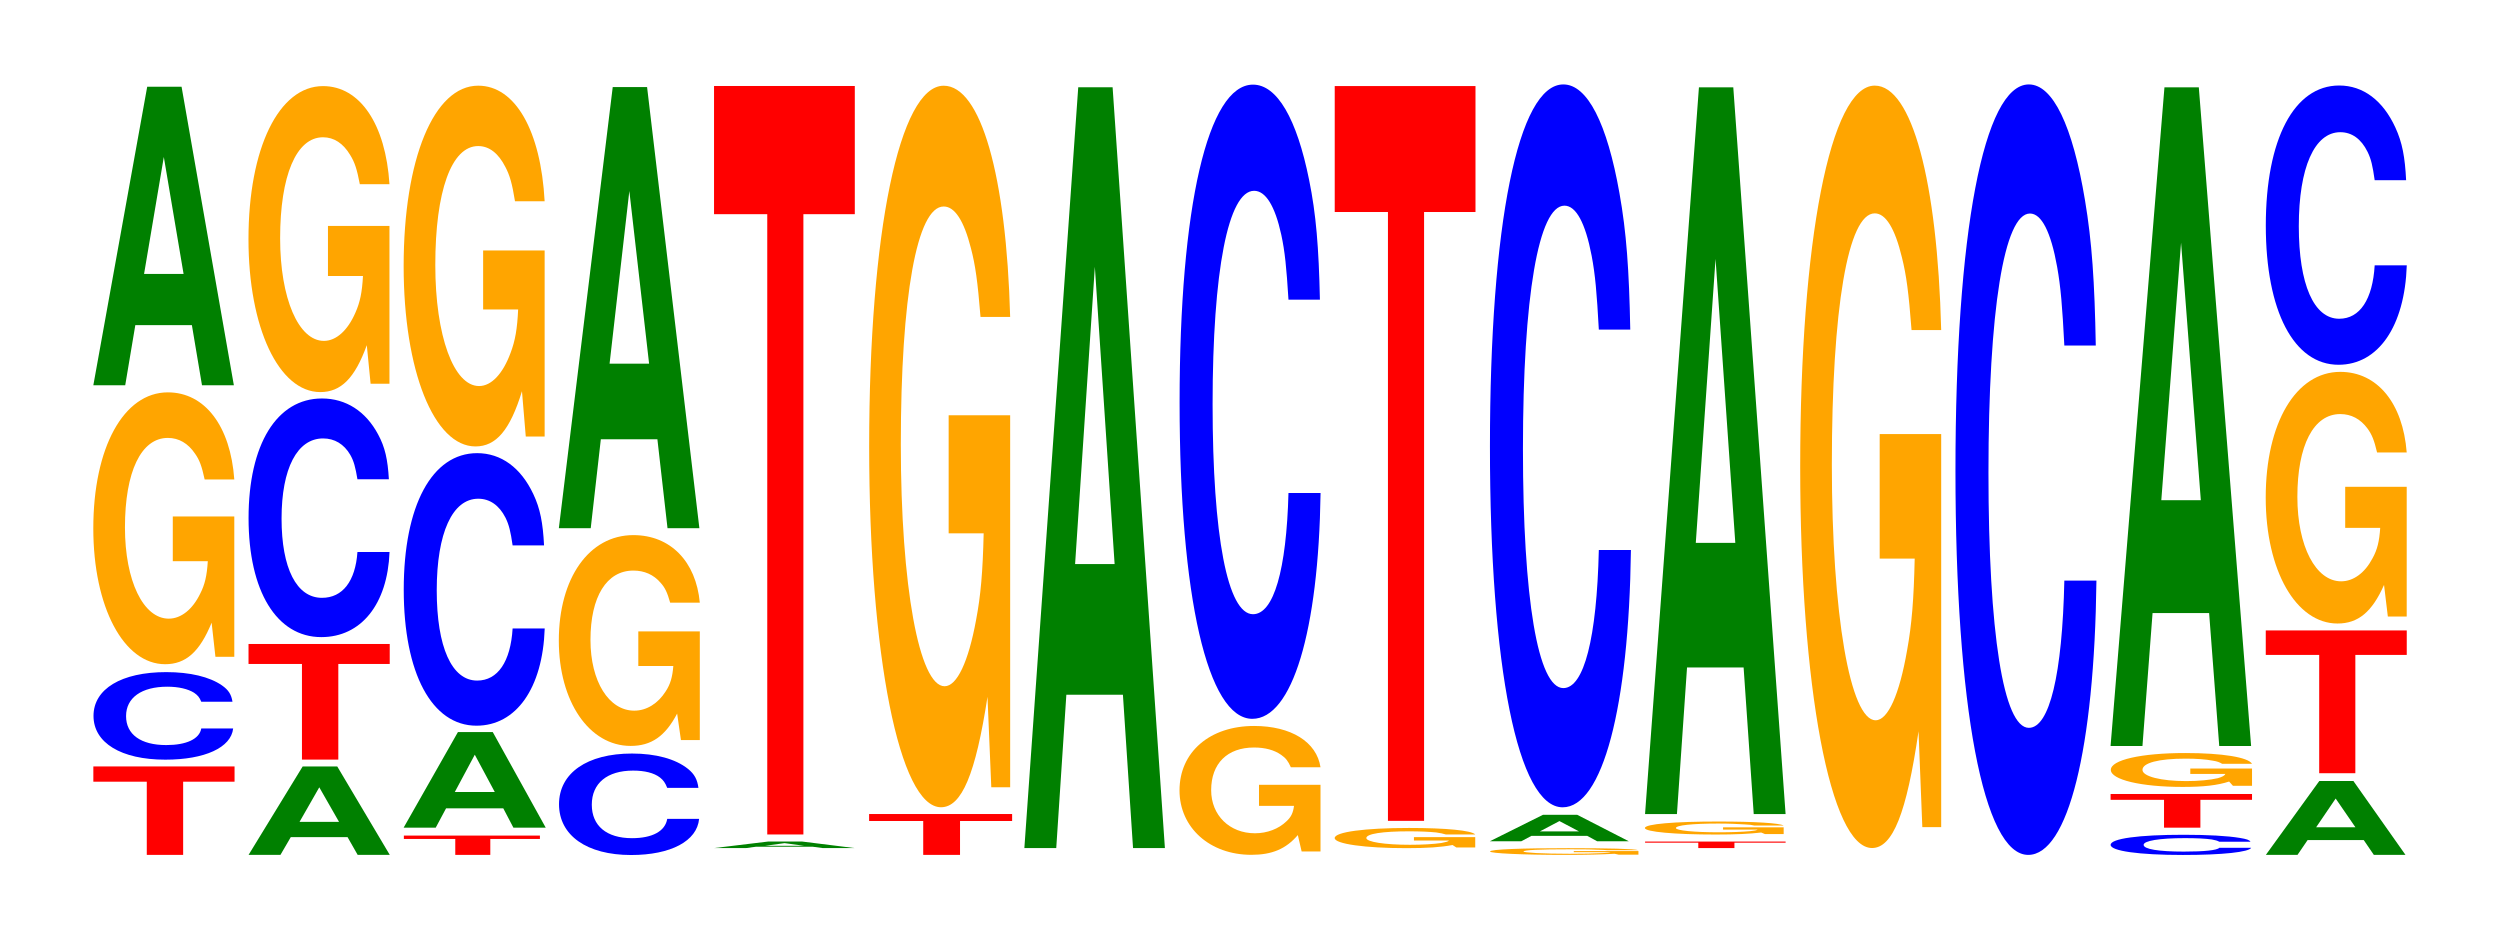
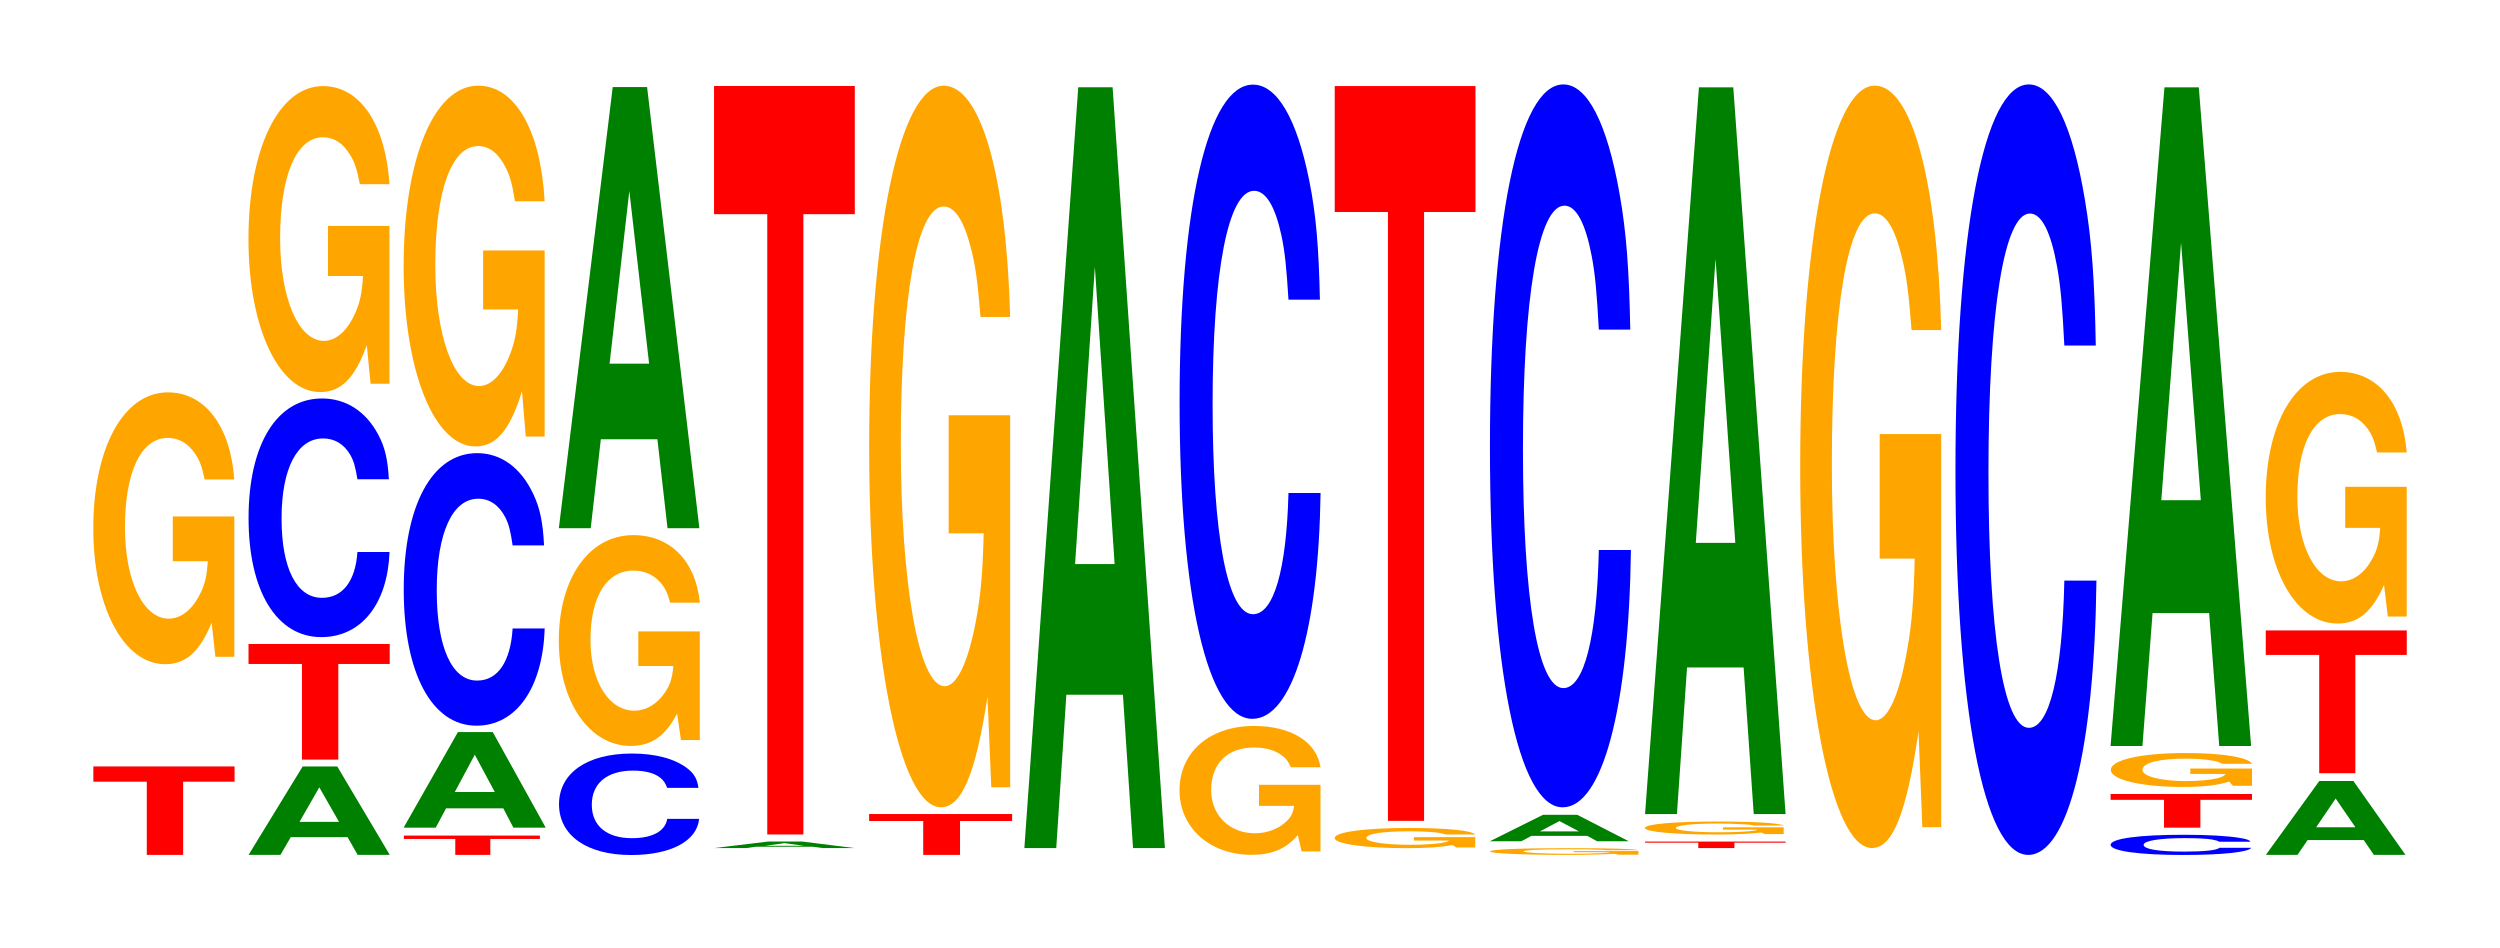
<svg xmlns="http://www.w3.org/2000/svg" xmlns:xlink="http://www.w3.org/1999/xlink" width="174pt" height="66pt" viewBox="0 0 174 66" version="1.1">
  <defs>
    <g>
      <symbol overflow="visible" id="glyph0-0">
        <path style="stroke:none;" d="M 6.484 -5.094 L 10.062 -5.094 L 10.062 -6.156 L 0.234 -6.156 L 0.234 -5.094 L 3.953 -5.094 L 3.953 0 L 6.484 0 Z M 6.484 -5.094 " />
      </symbol>
      <symbol overflow="visible" id="glyph1-0">
-         <path style="stroke:none;" d="M 10.344 -3.844 C 10.266 -4.344 10.078 -4.656 9.609 -4.984 C 8.75 -5.578 7.391 -5.906 5.734 -5.906 C 2.609 -5.906 0.672 -4.734 0.672 -2.859 C 0.672 -0.984 2.594 0.188 5.672 0.188 C 8.422 0.188 10.25 -0.656 10.391 -1.984 L 8.172 -1.984 C 8.047 -1.25 7.141 -0.828 5.734 -0.828 C 3.969 -0.828 2.938 -1.562 2.938 -2.844 C 2.938 -4.125 4.016 -4.891 5.812 -4.891 C 6.594 -4.891 7.25 -4.734 7.672 -4.469 C 7.922 -4.297 8.047 -4.156 8.172 -3.844 Z M 10.344 -3.844 " />
-       </symbol>
+         </symbol>
      <symbol overflow="visible" id="glyph2-0">
        <path style="stroke:none;" d="M 10.422 -9.719 L 6.141 -9.719 L 6.141 -6.609 L 8.578 -6.609 C 8.516 -5.594 8.375 -4.984 8.047 -4.344 C 7.516 -3.25 6.719 -2.609 5.859 -2.609 C 4.094 -2.609 2.812 -5.234 2.812 -8.953 C 2.812 -12.844 3.938 -15.188 5.797 -15.188 C 6.562 -15.188 7.203 -14.812 7.688 -14.094 C 8 -13.656 8.156 -13.234 8.359 -12.297 L 10.422 -12.297 C 10.156 -16.016 8.375 -18.359 5.797 -18.359 C 2.719 -18.359 0.609 -14.516 0.609 -8.891 C 0.609 -3.422 2.719 0.562 5.609 0.562 C 7.047 0.562 8.016 -0.297 8.844 -2.328 L 9.109 0.047 L 10.422 0.047 Z M 10.422 -9.719 " />
      </symbol>
      <symbol overflow="visible" id="glyph3-0">
-         <path style="stroke:none;" d="M 7.234 -4.188 L 7.938 0 L 10.156 0 L 6.516 -20.781 L 4.125 -20.781 L 0.375 0 L 2.594 0 L 3.297 -4.188 Z M 6.656 -7.75 L 3.906 -7.75 L 5.281 -15.891 Z M 6.656 -7.75 " />
-       </symbol>
+         </symbol>
      <symbol overflow="visible" id="glyph4-0">
        <path style="stroke:none;" d="M 7.266 -1.234 L 7.969 0 L 10.203 0 L 6.547 -6.156 L 4.141 -6.156 L 0.375 0 L 2.594 0 L 3.312 -1.234 Z M 6.672 -2.297 L 3.922 -2.297 L 5.297 -4.703 Z M 6.672 -2.297 " />
      </symbol>
      <symbol overflow="visible" id="glyph5-0">
        <path style="stroke:none;" d="M 6.484 -6.656 L 10.062 -6.656 L 10.062 -8.047 L 0.234 -8.047 L 0.234 -6.656 L 3.953 -6.656 L 3.953 0 L 6.484 0 Z M 6.484 -6.656 " />
      </symbol>
      <symbol overflow="visible" id="glyph6-0">
        <path style="stroke:none;" d="M 10.438 -10.484 C 10.359 -11.859 10.172 -12.719 9.688 -13.609 C 8.828 -15.219 7.453 -16.109 5.781 -16.109 C 2.641 -16.109 0.672 -12.922 0.672 -7.781 C 0.672 -2.703 2.625 0.5 5.734 0.5 C 8.5 0.5 10.344 -1.781 10.484 -5.422 L 8.25 -5.422 C 8.109 -3.391 7.219 -2.234 5.781 -2.234 C 4.016 -2.234 2.969 -4.281 2.969 -7.75 C 2.969 -11.25 4.062 -13.328 5.859 -13.328 C 6.656 -13.328 7.312 -12.938 7.75 -12.188 C 8 -11.75 8.109 -11.328 8.25 -10.484 Z M 10.438 -10.484 " />
      </symbol>
      <symbol overflow="visible" id="glyph7-0">
        <path style="stroke:none;" d="M 10.422 -10.922 L 6.141 -10.922 L 6.141 -7.438 L 8.578 -7.438 C 8.516 -6.297 8.375 -5.609 8.047 -4.875 C 7.516 -3.656 6.719 -2.922 5.859 -2.922 C 4.094 -2.922 2.812 -5.875 2.812 -10.062 C 2.812 -14.438 3.938 -17.094 5.797 -17.094 C 6.562 -17.094 7.203 -16.672 7.688 -15.859 C 8 -15.359 8.156 -14.891 8.359 -13.828 L 10.422 -13.828 C 10.156 -18 8.375 -20.656 5.797 -20.656 C 2.719 -20.656 0.609 -16.328 0.609 -10 C 0.609 -3.844 2.719 0.641 5.609 0.641 C 7.047 0.641 8.016 -0.328 8.844 -2.625 L 9.109 0.062 L 10.422 0.062 Z M 10.422 -10.922 " />
      </symbol>
      <symbol overflow="visible" id="glyph8-0">
        <path style="stroke:none;" d="M 6.25 -1.109 L 9.703 -1.109 L 9.703 -1.344 L 0.234 -1.344 L 0.234 -1.109 L 3.812 -1.109 L 3.812 0 L 6.25 0 Z M 6.25 -1.109 " />
      </symbol>
      <symbol overflow="visible" id="glyph9-0">
        <path style="stroke:none;" d="M 7.312 -1.344 L 8.016 0 L 10.266 0 L 6.578 -6.656 L 4.156 -6.656 L 0.375 0 L 2.609 0 L 3.328 -1.344 Z M 6.719 -2.484 L 3.938 -2.484 L 5.328 -5.078 Z M 6.719 -2.484 " />
      </symbol>
      <symbol overflow="visible" id="glyph10-0">
        <path style="stroke:none;" d="M 10.438 -11.969 C 10.359 -13.531 10.172 -14.531 9.688 -15.547 C 8.828 -17.375 7.453 -18.391 5.781 -18.391 C 2.641 -18.391 0.672 -14.75 0.672 -8.891 C 0.672 -3.078 2.625 0.578 5.734 0.578 C 8.5 0.578 10.344 -2.031 10.484 -6.188 L 8.25 -6.188 C 8.109 -3.875 7.219 -2.562 5.781 -2.562 C 4.016 -2.562 2.969 -4.891 2.969 -8.844 C 2.969 -12.844 4.062 -15.219 5.859 -15.219 C 6.656 -15.219 7.312 -14.766 7.75 -13.906 C 8 -13.406 8.109 -12.938 8.25 -11.969 Z M 10.438 -11.969 " />
      </symbol>
      <symbol overflow="visible" id="glyph11-0">
        <path style="stroke:none;" d="M 10.422 -12.891 L 6.141 -12.891 L 6.141 -8.781 L 8.578 -8.781 C 8.516 -7.438 8.375 -6.609 8.047 -5.75 C 7.516 -4.312 6.719 -3.453 5.859 -3.453 C 4.094 -3.453 2.812 -6.938 2.812 -11.875 C 2.812 -17.031 3.938 -20.156 5.797 -20.156 C 6.562 -20.156 7.203 -19.656 7.688 -18.703 C 8 -18.109 8.156 -17.562 8.359 -16.312 L 10.422 -16.312 C 10.156 -21.234 8.375 -24.359 5.797 -24.359 C 2.719 -24.359 0.609 -19.266 0.609 -11.797 C 0.609 -4.531 2.719 0.75 5.609 0.75 C 7.047 0.75 8.016 -0.391 8.844 -3.094 L 9.109 0.062 L 10.422 0.062 Z M 10.422 -12.891 " />
      </symbol>
      <symbol overflow="visible" id="glyph12-0">
        <path style="stroke:none;" d="M 10.375 -4.453 C 10.297 -5.031 10.109 -5.406 9.641 -5.781 C 8.781 -6.469 7.406 -6.844 5.75 -6.844 C 2.625 -6.844 0.672 -5.484 0.672 -3.312 C 0.672 -1.141 2.609 0.219 5.688 0.219 C 8.453 0.219 10.281 -0.75 10.422 -2.297 L 8.203 -2.297 C 8.062 -1.438 7.172 -0.953 5.75 -0.953 C 3.984 -0.953 2.953 -1.812 2.953 -3.281 C 2.953 -4.781 4.031 -5.656 5.828 -5.656 C 6.625 -5.656 7.281 -5.5 7.703 -5.172 C 7.938 -4.984 8.062 -4.812 8.203 -4.453 Z M 10.375 -4.453 " />
      </symbol>
      <symbol overflow="visible" id="glyph13-0">
        <path style="stroke:none;" d="M 10.422 -7.531 L 6.141 -7.531 L 6.141 -5.125 L 8.578 -5.125 C 8.516 -4.344 8.375 -3.859 8.047 -3.359 C 7.516 -2.516 6.719 -2.016 5.859 -2.016 C 4.094 -2.016 2.812 -4.047 2.812 -6.938 C 2.812 -9.953 3.938 -11.766 5.797 -11.766 C 6.562 -11.766 7.203 -11.484 7.688 -10.922 C 8 -10.578 8.156 -10.25 8.359 -9.531 L 10.422 -9.531 C 10.156 -12.406 8.375 -14.234 5.797 -14.234 C 2.719 -14.234 0.609 -11.25 0.609 -6.891 C 0.609 -2.656 2.719 0.438 5.609 0.438 C 7.047 0.438 8.016 -0.234 8.844 -1.812 L 9.109 0.031 L 10.422 0.031 Z M 10.422 -7.531 " />
      </symbol>
      <symbol overflow="visible" id="glyph14-0">
        <path style="stroke:none;" d="M 7.234 -6.188 L 7.938 0 L 10.156 0 L 6.516 -30.703 L 4.125 -30.703 L 0.375 0 L 2.594 0 L 3.297 -6.188 Z M 6.656 -11.453 L 3.906 -11.453 L 5.281 -23.469 Z M 6.656 -11.453 " />
      </symbol>
      <symbol overflow="visible" id="glyph15-0">
        <path style="stroke:none;" d="M 7.234 -0.094 L 7.938 0 L 10.156 0 L 6.516 -0.453 L 4.125 -0.453 L 0.375 0 L 2.594 0 L 3.297 -0.094 Z M 6.656 -0.156 L 3.906 -0.156 L 5.281 -0.344 Z M 6.656 -0.156 " />
      </symbol>
      <symbol overflow="visible" id="glyph16-0">
        <path style="stroke:none;" d="M 6.453 -43.172 L 10.031 -43.172 L 10.031 -52.094 L 0.234 -52.094 L 0.234 -43.172 L 3.938 -43.172 L 3.938 0 L 6.453 0 Z M 6.453 -43.172 " />
      </symbol>
      <symbol overflow="visible" id="glyph17-0">
        <path style="stroke:none;" d="M 6.562 -2.359 L 10.188 -2.359 L 10.188 -2.844 L 0.234 -2.844 L 0.234 -2.359 L 4 -2.359 L 4 0 L 6.562 0 Z M 6.562 -2.359 " />
      </symbol>
      <symbol overflow="visible" id="glyph18-0">
        <path style="stroke:none;" d="M 10.422 -25.766 L 6.141 -25.766 L 6.141 -17.547 L 8.578 -17.547 C 8.516 -14.859 8.375 -13.219 8.047 -11.5 C 7.516 -8.609 6.719 -6.906 5.859 -6.906 C 4.094 -6.906 2.812 -13.875 2.812 -23.734 C 2.812 -34.047 3.938 -40.297 5.797 -40.297 C 6.562 -40.297 7.203 -39.312 7.688 -37.406 C 8 -36.219 8.156 -35.109 8.359 -32.609 L 10.422 -32.609 C 10.156 -42.469 8.375 -48.703 5.797 -48.703 C 2.719 -48.703 0.609 -38.516 0.609 -23.594 C 0.609 -9.078 2.719 1.516 5.609 1.516 C 7.047 1.516 8.016 -0.781 8.844 -6.172 L 9.109 0.125 L 10.422 0.125 Z M 10.422 -25.766 " />
      </symbol>
      <symbol overflow="visible" id="glyph19-0">
        <path style="stroke:none;" d="M 7.234 -10.672 L 7.938 0 L 10.156 0 L 6.516 -52.953 L 4.125 -52.953 L 0.375 0 L 2.594 0 L 3.297 -10.672 Z M 6.656 -19.766 L 3.906 -19.766 L 5.281 -40.453 Z M 6.656 -19.766 " />
      </symbol>
      <symbol overflow="visible" id="glyph20-0">
        <path style="stroke:none;" d="M 10.422 -4.609 L 6.141 -4.609 L 6.141 -3.141 L 8.578 -3.141 C 8.516 -2.656 8.375 -2.359 8.047 -2.062 C 7.516 -1.547 6.719 -1.234 5.859 -1.234 C 4.094 -1.234 2.812 -2.484 2.812 -4.234 C 2.812 -6.094 3.938 -7.203 5.797 -7.203 C 6.562 -7.203 7.203 -7.031 7.688 -6.688 C 8 -6.469 8.156 -6.281 8.359 -5.828 L 10.422 -5.828 C 10.156 -7.594 8.375 -8.703 5.797 -8.703 C 2.719 -8.703 0.609 -6.891 0.609 -4.219 C 0.609 -1.625 2.719 0.266 5.609 0.266 C 7.047 0.266 8.016 -0.141 8.844 -1.109 L 9.109 0.031 L 10.422 0.031 Z M 10.422 -4.609 " />
      </symbol>
      <symbol overflow="visible" id="glyph21-0">
        <path style="stroke:none;" d="M 10.438 -27.844 C 10.359 -31.484 10.172 -33.797 9.688 -36.172 C 8.828 -40.453 7.453 -42.812 5.781 -42.812 C 2.641 -42.812 0.672 -34.328 0.672 -20.688 C 0.672 -7.172 2.625 1.328 5.734 1.328 C 8.5 1.328 10.344 -4.734 10.484 -14.391 L 8.25 -14.391 C 8.109 -9.016 7.219 -5.953 5.781 -5.953 C 4.016 -5.953 2.969 -11.391 2.969 -20.562 C 2.969 -29.875 4.062 -35.422 5.859 -35.422 C 6.656 -35.422 7.312 -34.375 7.75 -32.359 C 8 -31.203 8.109 -30.109 8.25 -27.844 Z M 10.438 -27.844 " />
      </symbol>
      <symbol overflow="visible" id="glyph22-0">
        <path style="stroke:none;" d="M 10.391 -0.719 L 6.125 -0.719 L 6.125 -0.484 L 8.562 -0.484 C 8.5 -0.406 8.344 -0.375 8.031 -0.312 C 7.5 -0.234 6.703 -0.188 5.844 -0.188 C 4.078 -0.188 2.812 -0.391 2.812 -0.656 C 2.812 -0.953 3.938 -1.125 5.797 -1.125 C 6.547 -1.125 7.203 -1.094 7.672 -1.047 C 7.984 -1 8.141 -0.969 8.344 -0.906 L 10.391 -0.906 C 10.141 -1.188 8.344 -1.359 5.781 -1.359 C 2.703 -1.359 0.609 -1.078 0.609 -0.656 C 0.609 -0.25 2.719 0.047 5.594 0.047 C 7.031 0.047 8 -0.016 8.812 -0.172 L 9.078 0 L 10.391 0 Z M 10.391 -0.719 " />
      </symbol>
      <symbol overflow="visible" id="glyph23-0">
        <path style="stroke:none;" d="M 6.453 -42.375 L 10.031 -42.375 L 10.031 -51.141 L 0.234 -51.141 L 0.234 -42.375 L 3.938 -42.375 L 3.938 0 L 6.453 0 Z M 6.453 -42.375 " />
      </symbol>
      <symbol overflow="visible" id="glyph24-0">
        <path style="stroke:none;" d="M 10.969 -0.25 L 6.469 -0.25 L 6.469 -0.172 L 9.031 -0.172 C 8.969 -0.141 8.812 -0.125 8.469 -0.109 C 7.922 -0.078 7.078 -0.062 6.172 -0.062 C 4.312 -0.062 2.969 -0.141 2.969 -0.219 C 2.969 -0.328 4.156 -0.375 6.109 -0.375 C 6.922 -0.375 7.594 -0.375 8.109 -0.344 C 8.422 -0.344 8.594 -0.328 8.797 -0.312 L 10.969 -0.312 C 10.703 -0.406 8.812 -0.453 6.094 -0.453 C 2.859 -0.453 0.641 -0.375 0.641 -0.219 C 0.641 -0.094 2.875 0.016 5.906 0.016 C 7.422 0.016 8.438 -0.016 9.312 -0.062 L 9.594 0 L 10.969 0 Z M 10.969 -0.25 " />
      </symbol>
      <symbol overflow="visible" id="glyph25-0">
        <path style="stroke:none;" d="M 7.156 -0.375 L 7.844 0 L 10.047 0 L 6.453 -1.844 L 4.078 -1.844 L 0.375 0 L 2.562 0 L 3.266 -0.375 Z M 6.578 -0.688 L 3.859 -0.688 L 5.219 -1.406 Z M 6.578 -0.688 " />
      </symbol>
      <symbol overflow="visible" id="glyph26-0">
        <path style="stroke:none;" d="M 10.438 -31.734 C 10.359 -35.891 10.172 -38.516 9.688 -41.219 C 8.828 -46.094 7.453 -48.797 5.781 -48.797 C 2.641 -48.797 0.672 -39.109 0.672 -23.578 C 0.672 -8.172 2.625 1.516 5.734 1.516 C 8.5 1.516 10.344 -5.406 10.484 -16.391 L 8.25 -16.391 C 8.109 -10.266 7.219 -6.781 5.781 -6.781 C 4.016 -6.781 2.969 -12.969 2.969 -23.438 C 2.969 -34.047 4.062 -40.359 5.859 -40.359 C 6.656 -40.359 7.312 -39.172 7.75 -36.875 C 8 -35.562 8.109 -34.297 8.25 -31.734 Z M 10.438 -31.734 " />
      </symbol>
      <symbol overflow="visible" id="glyph27-0">
        <path style="stroke:none;" d="M 6.453 -0.375 L 10.016 -0.375 L 10.016 -0.453 L 0.234 -0.453 L 0.234 -0.375 L 3.938 -0.375 L 3.938 0 L 6.453 0 Z M 6.453 -0.375 " />
      </symbol>
      <symbol overflow="visible" id="glyph28-0">
        <path style="stroke:none;" d="M 10.266 -0.469 L 6.047 -0.469 L 6.047 -0.312 L 8.453 -0.312 C 8.391 -0.266 8.25 -0.234 7.922 -0.203 C 7.406 -0.156 6.609 -0.125 5.781 -0.125 C 4.031 -0.125 2.766 -0.25 2.766 -0.422 C 2.766 -0.609 3.891 -0.734 5.719 -0.734 C 6.469 -0.734 7.109 -0.703 7.578 -0.672 C 7.891 -0.656 8.047 -0.641 8.234 -0.594 L 10.266 -0.594 C 10 -0.766 8.25 -0.875 5.703 -0.875 C 2.672 -0.875 0.609 -0.703 0.609 -0.422 C 0.609 -0.156 2.688 0.031 5.531 0.031 C 6.938 0.031 7.891 -0.016 8.703 -0.109 L 8.969 0 L 10.266 0 Z M 10.266 -0.469 " />
      </symbol>
      <symbol overflow="visible" id="glyph29-0">
        <path style="stroke:none;" d="M 7.234 -10.203 L 7.938 0 L 10.156 0 L 6.516 -50.578 L 4.125 -50.578 L 0.375 0 L 2.594 0 L 3.297 -10.203 Z M 6.656 -18.875 L 3.906 -18.875 L 5.281 -38.641 Z M 6.656 -18.875 " />
      </symbol>
      <symbol overflow="visible" id="glyph30-0">
        <path style="stroke:none;" d="M 10.422 -27.219 L 6.141 -27.219 L 6.141 -18.547 L 8.578 -18.547 C 8.516 -15.703 8.375 -13.953 8.047 -12.156 C 7.516 -9.094 6.719 -7.297 5.859 -7.297 C 4.094 -7.297 2.812 -14.656 2.812 -25.078 C 2.812 -35.984 3.938 -42.578 5.797 -42.578 C 6.562 -42.578 7.203 -41.531 7.688 -39.516 C 8 -38.266 8.156 -37.094 8.359 -34.453 L 10.422 -34.453 C 10.156 -44.859 8.375 -51.469 5.797 -51.469 C 2.719 -51.469 0.609 -40.703 0.609 -24.938 C 0.609 -9.578 2.719 1.594 5.609 1.594 C 7.047 1.594 8.016 -0.828 8.844 -6.531 L 9.109 0.141 L 10.422 0.141 Z M 10.422 -27.219 " />
      </symbol>
      <symbol overflow="visible" id="glyph31-0">
        <path style="stroke:none;" d="M 10.438 -33.844 C 10.359 -38.266 10.172 -41.062 9.688 -43.953 C 8.828 -49.141 7.453 -52.016 5.781 -52.016 C 2.641 -52.016 0.672 -41.703 0.672 -25.125 C 0.672 -8.703 2.625 1.609 5.734 1.609 C 8.5 1.609 10.344 -5.75 10.484 -17.484 L 8.25 -17.484 C 8.109 -10.953 7.219 -7.234 5.781 -7.234 C 4.016 -7.234 2.969 -13.828 2.969 -25 C 2.969 -36.297 4.062 -43.031 5.859 -43.031 C 6.656 -43.031 7.312 -41.766 7.75 -39.312 C 8 -37.906 8.109 -36.578 8.25 -33.844 Z M 10.438 -33.844 " />
      </symbol>
      <symbol overflow="visible" id="glyph32-0">
        <path style="stroke:none;" d="M 10.406 -0.875 C 10.328 -1 10.141 -1.062 9.656 -1.141 C 8.812 -1.281 7.438 -1.359 5.766 -1.359 C 2.625 -1.359 0.672 -1.094 0.672 -0.656 C 0.672 -0.234 2.609 0.047 5.703 0.047 C 8.469 0.047 10.312 -0.156 10.453 -0.453 L 8.234 -0.453 C 8.094 -0.281 7.188 -0.188 5.766 -0.188 C 4 -0.188 2.969 -0.359 2.969 -0.656 C 2.969 -0.938 4.047 -1.125 5.844 -1.125 C 6.641 -1.125 7.297 -1.094 7.719 -1.031 C 7.969 -0.984 8.094 -0.953 8.234 -0.875 Z M 10.406 -0.875 " />
      </symbol>
      <symbol overflow="visible" id="glyph33-0">
        <path style="stroke:none;" d="M 6.484 -1.938 L 10.078 -1.938 L 10.078 -2.344 L 0.234 -2.344 L 0.234 -1.938 L 3.953 -1.938 L 3.953 0 L 6.484 0 Z M 6.484 -1.938 " />
      </symbol>
      <symbol overflow="visible" id="glyph34-0">
        <path style="stroke:none;" d="M 10.453 -1.203 L 6.156 -1.203 L 6.156 -0.828 L 8.594 -0.828 C 8.547 -0.703 8.391 -0.625 8.078 -0.531 C 7.547 -0.406 6.734 -0.328 5.875 -0.328 C 4.109 -0.328 2.828 -0.656 2.828 -1.109 C 2.828 -1.594 3.953 -1.891 5.828 -1.891 C 6.594 -1.891 7.234 -1.844 7.719 -1.75 C 8.031 -1.703 8.188 -1.641 8.375 -1.531 L 10.453 -1.531 C 10.188 -1.984 8.391 -2.281 5.812 -2.281 C 2.719 -2.281 0.625 -1.797 0.625 -1.109 C 0.625 -0.422 2.734 0.078 5.625 0.078 C 7.078 0.078 8.047 -0.031 8.859 -0.297 L 9.125 0 L 10.453 0 Z M 10.453 -1.203 " />
      </symbol>
      <symbol overflow="visible" id="glyph35-0">
        <path style="stroke:none;" d="M 7.234 -9.25 L 7.938 0 L 10.156 0 L 6.516 -45.844 L 4.125 -45.844 L 0.375 0 L 2.594 0 L 3.297 -9.25 Z M 6.656 -17.109 L 3.906 -17.109 L 5.281 -35.031 Z M 6.656 -17.109 " />
      </symbol>
      <symbol overflow="visible" id="glyph36-0">
        <path style="stroke:none;" d="M 7.188 -1.031 L 7.891 0 L 10.094 0 L 6.469 -5.141 L 4.094 -5.141 L 0.375 0 L 2.578 0 L 3.281 -1.031 Z M 6.609 -1.922 L 3.875 -1.922 L 5.234 -3.922 Z M 6.609 -1.922 " />
      </symbol>
      <symbol overflow="visible" id="glyph37-0">
        <path style="stroke:none;" d="M 6.469 -8.234 L 10.047 -8.234 L 10.047 -9.938 L 0.234 -9.938 L 0.234 -8.234 L 3.953 -8.234 L 3.953 0 L 6.469 0 Z M 6.469 -8.234 " />
      </symbol>
      <symbol overflow="visible" id="glyph38-0">
        <path style="stroke:none;" d="M 10.422 -8.984 L 6.141 -8.984 L 6.141 -6.125 L 8.578 -6.125 C 8.516 -5.188 8.375 -4.609 8.047 -4.016 C 7.516 -3 6.719 -2.406 5.859 -2.406 C 4.094 -2.406 2.812 -4.844 2.812 -8.281 C 2.812 -11.875 3.938 -14.047 5.797 -14.047 C 6.562 -14.047 7.203 -13.703 7.688 -13.047 C 8 -12.625 8.156 -12.234 8.359 -11.375 L 10.422 -11.375 C 10.156 -14.812 8.375 -16.984 5.797 -16.984 C 2.719 -16.984 0.609 -13.438 0.609 -8.234 C 0.609 -3.156 2.719 0.531 5.609 0.531 C 7.047 0.531 8.016 -0.281 8.844 -2.156 L 9.109 0.047 L 10.422 0.047 Z M 10.422 -8.984 " />
      </symbol>
      <symbol overflow="visible" id="glyph39-0">
-         <path style="stroke:none;" d="M 10.438 -12.266 C 10.359 -13.875 10.172 -14.891 9.688 -15.938 C 8.828 -17.812 7.453 -18.859 5.781 -18.859 C 2.641 -18.859 0.672 -15.125 0.672 -9.109 C 0.672 -3.156 2.625 0.578 5.734 0.578 C 8.5 0.578 10.344 -2.094 10.484 -6.344 L 8.25 -6.344 C 8.109 -3.969 7.219 -2.625 5.781 -2.625 C 4.016 -2.625 2.969 -5.016 2.969 -9.062 C 2.969 -13.156 4.062 -15.609 5.859 -15.609 C 6.656 -15.609 7.312 -15.141 7.75 -14.25 C 8 -13.75 8.109 -13.266 8.25 -12.266 Z M 10.438 -12.266 " />
-       </symbol>
+         </symbol>
    </g>
  </defs>
  <g id="surface1">
    <g style="fill:rgb(100%,0%,0%);fill-opacity:1;">
      <use xlink:href="#glyph0-0" x="6.263" y="59.5" />
    </g>
    <g style="fill:rgb(0%,0%,100%);fill-opacity:1;">
      <use xlink:href="#glyph1-0" x="5.836" y="52.685" />
    </g>
    <g style="fill:rgb(100%,64.647%,0%);fill-opacity:1;">
      <use xlink:href="#glyph2-0" x="5.885" y="45.667" />
    </g>
    <g style="fill:rgb(0%,50.194%,0%);fill-opacity:1;">
      <use xlink:href="#glyph3-0" x="6.121" y="26.816" />
    </g>
    <g style="fill:rgb(0%,50.194%,0%);fill-opacity:1;">
      <use xlink:href="#glyph4-0" x="16.925" y="59.5" />
    </g>
    <g style="fill:rgb(100%,0%,0%);fill-opacity:1;">
      <use xlink:href="#glyph5-0" x="17.063" y="52.868" />
    </g>
    <g style="fill:rgb(0%,0%,100%);fill-opacity:1;">
      <use xlink:href="#glyph6-0" x="16.628" y="43.843" />
    </g>
    <g style="fill:rgb(100%,64.647%,0%);fill-opacity:1;">
      <use xlink:href="#glyph7-0" x="16.685" y="26.648" />
    </g>
    <g style="fill:rgb(100%,0%,0%);fill-opacity:1;">
      <use xlink:href="#glyph8-0" x="27.875" y="59.5" />
    </g>
    <g style="fill:rgb(0%,50.194%,0%);fill-opacity:1;">
      <use xlink:href="#glyph9-0" x="27.717" y="57.606" />
    </g>
    <g style="fill:rgb(0%,0%,100%);fill-opacity:1;">
      <use xlink:href="#glyph10-0" x="27.428" y="49.93" />
    </g>
    <g style="fill:rgb(100%,64.647%,0%);fill-opacity:1;">
      <use xlink:href="#glyph11-0" x="27.485" y="30.322" />
    </g>
    <g style="fill:rgb(0%,0%,100%);fill-opacity:1;">
      <use xlink:href="#glyph12-0" x="38.236" y="59.29" />
    </g>
    <g style="fill:rgb(100%,64.647%,0%);fill-opacity:1;">
      <use xlink:href="#glyph13-0" x="38.285" y="51.478" />
    </g>
    <g style="fill:rgb(0%,50.194%,0%);fill-opacity:1;">
      <use xlink:href="#glyph14-0" x="38.521" y="36.763" />
    </g>
    <g style="fill:rgb(0%,50.194%,0%);fill-opacity:1;">
      <use xlink:href="#glyph15-0" x="49.325" y="59.026" />
    </g>
    <g style="fill:rgb(100%,0%,0%);fill-opacity:1;">
      <use xlink:href="#glyph16-0" x="49.463" y="58.079" />
    </g>
    <g style="fill:rgb(100%,0%,0%);fill-opacity:1;">
      <use xlink:href="#glyph17-0" x="60.256" y="59.5" />
    </g>
    <g style="fill:rgb(100%,64.647%,0%);fill-opacity:1;">
      <use xlink:href="#glyph18-0" x="59.885" y="54.669" />
    </g>
    <g style="fill:rgb(0%,50.194%,0%);fill-opacity:1;">
      <use xlink:href="#glyph19-0" x="70.921" y="59.026" />
    </g>
    <g style="fill:rgb(100%,64.647%,0%);fill-opacity:1;">
      <use xlink:href="#glyph20-0" x="81.485" y="59.23" />
    </g>
    <g style="fill:rgb(0%,0%,100%);fill-opacity:1;">
      <use xlink:href="#glyph21-0" x="81.428" y="48.702" />
    </g>
    <g style="fill:rgb(100%,64.647%,0%);fill-opacity:1;">
      <use xlink:href="#glyph22-0" x="92.285" y="58.985" />
    </g>
    <g style="fill:rgb(100%,0%,0%);fill-opacity:1;">
      <use xlink:href="#glyph23-0" x="92.663" y="57.131" />
    </g>
    <g style="fill:rgb(100%,64.647%,0%);fill-opacity:1;">
      <use xlink:href="#glyph24-0" x="103.066" y="59.485" />
    </g>
    <g style="fill:rgb(0%,50.194%,0%);fill-opacity:1;">
      <use xlink:href="#glyph25-0" x="103.317" y="58.552" />
    </g>
    <g style="fill:rgb(0%,0%,100%);fill-opacity:1;">
      <use xlink:href="#glyph26-0" x="103.028" y="54.673" />
    </g>
    <g style="fill:rgb(100%,0%,0%);fill-opacity:1;">
      <use xlink:href="#glyph27-0" x="114.263" y="59.026" />
    </g>
    <g style="fill:rgb(100%,64.647%,0%);fill-opacity:1;">
      <use xlink:href="#glyph28-0" x="113.877" y="58.053" />
    </g>
    <g style="fill:rgb(0%,50.194%,0%);fill-opacity:1;">
      <use xlink:href="#glyph29-0" x="114.121" y="56.658" />
    </g>
    <g style="fill:rgb(100%,64.647%,0%);fill-opacity:1;">
      <use xlink:href="#glyph30-0" x="124.685" y="57.428" />
    </g>
    <g style="fill:rgb(0%,0%,100%);fill-opacity:1;">
      <use xlink:href="#glyph31-0" x="135.428" y="57.892" />
    </g>
    <g style="fill:rgb(0%,0%,100%);fill-opacity:1;">
      <use xlink:href="#glyph32-0" x="146.228" y="59.459" />
    </g>
    <g style="fill:rgb(100%,0%,0%);fill-opacity:1;">
      <use xlink:href="#glyph33-0" x="146.663" y="57.606" />
    </g>
    <g style="fill:rgb(100%,64.647%,0%);fill-opacity:1;">
      <use xlink:href="#glyph34-0" x="146.288" y="54.692" />
    </g>
    <g style="fill:rgb(0%,50.194%,0%);fill-opacity:1;">
      <use xlink:href="#glyph35-0" x="146.521" y="51.921" />
    </g>
    <g style="fill:rgb(0%,50.194%,0%);fill-opacity:1;">
      <use xlink:href="#glyph36-0" x="157.328" y="59.5" />
    </g>
    <g style="fill:rgb(100%,0%,0%);fill-opacity:1;">
      <use xlink:href="#glyph37-0" x="157.463" y="53.816" />
    </g>
    <g style="fill:rgb(100%,64.647%,0%);fill-opacity:1;">
      <use xlink:href="#glyph38-0" x="157.085" y="42.866" />
    </g>
    <g style="fill:rgb(0%,0%,100%);fill-opacity:1;">
      <use xlink:href="#glyph39-0" x="157.028" y="24.81" />
    </g>
  </g>
</svg>